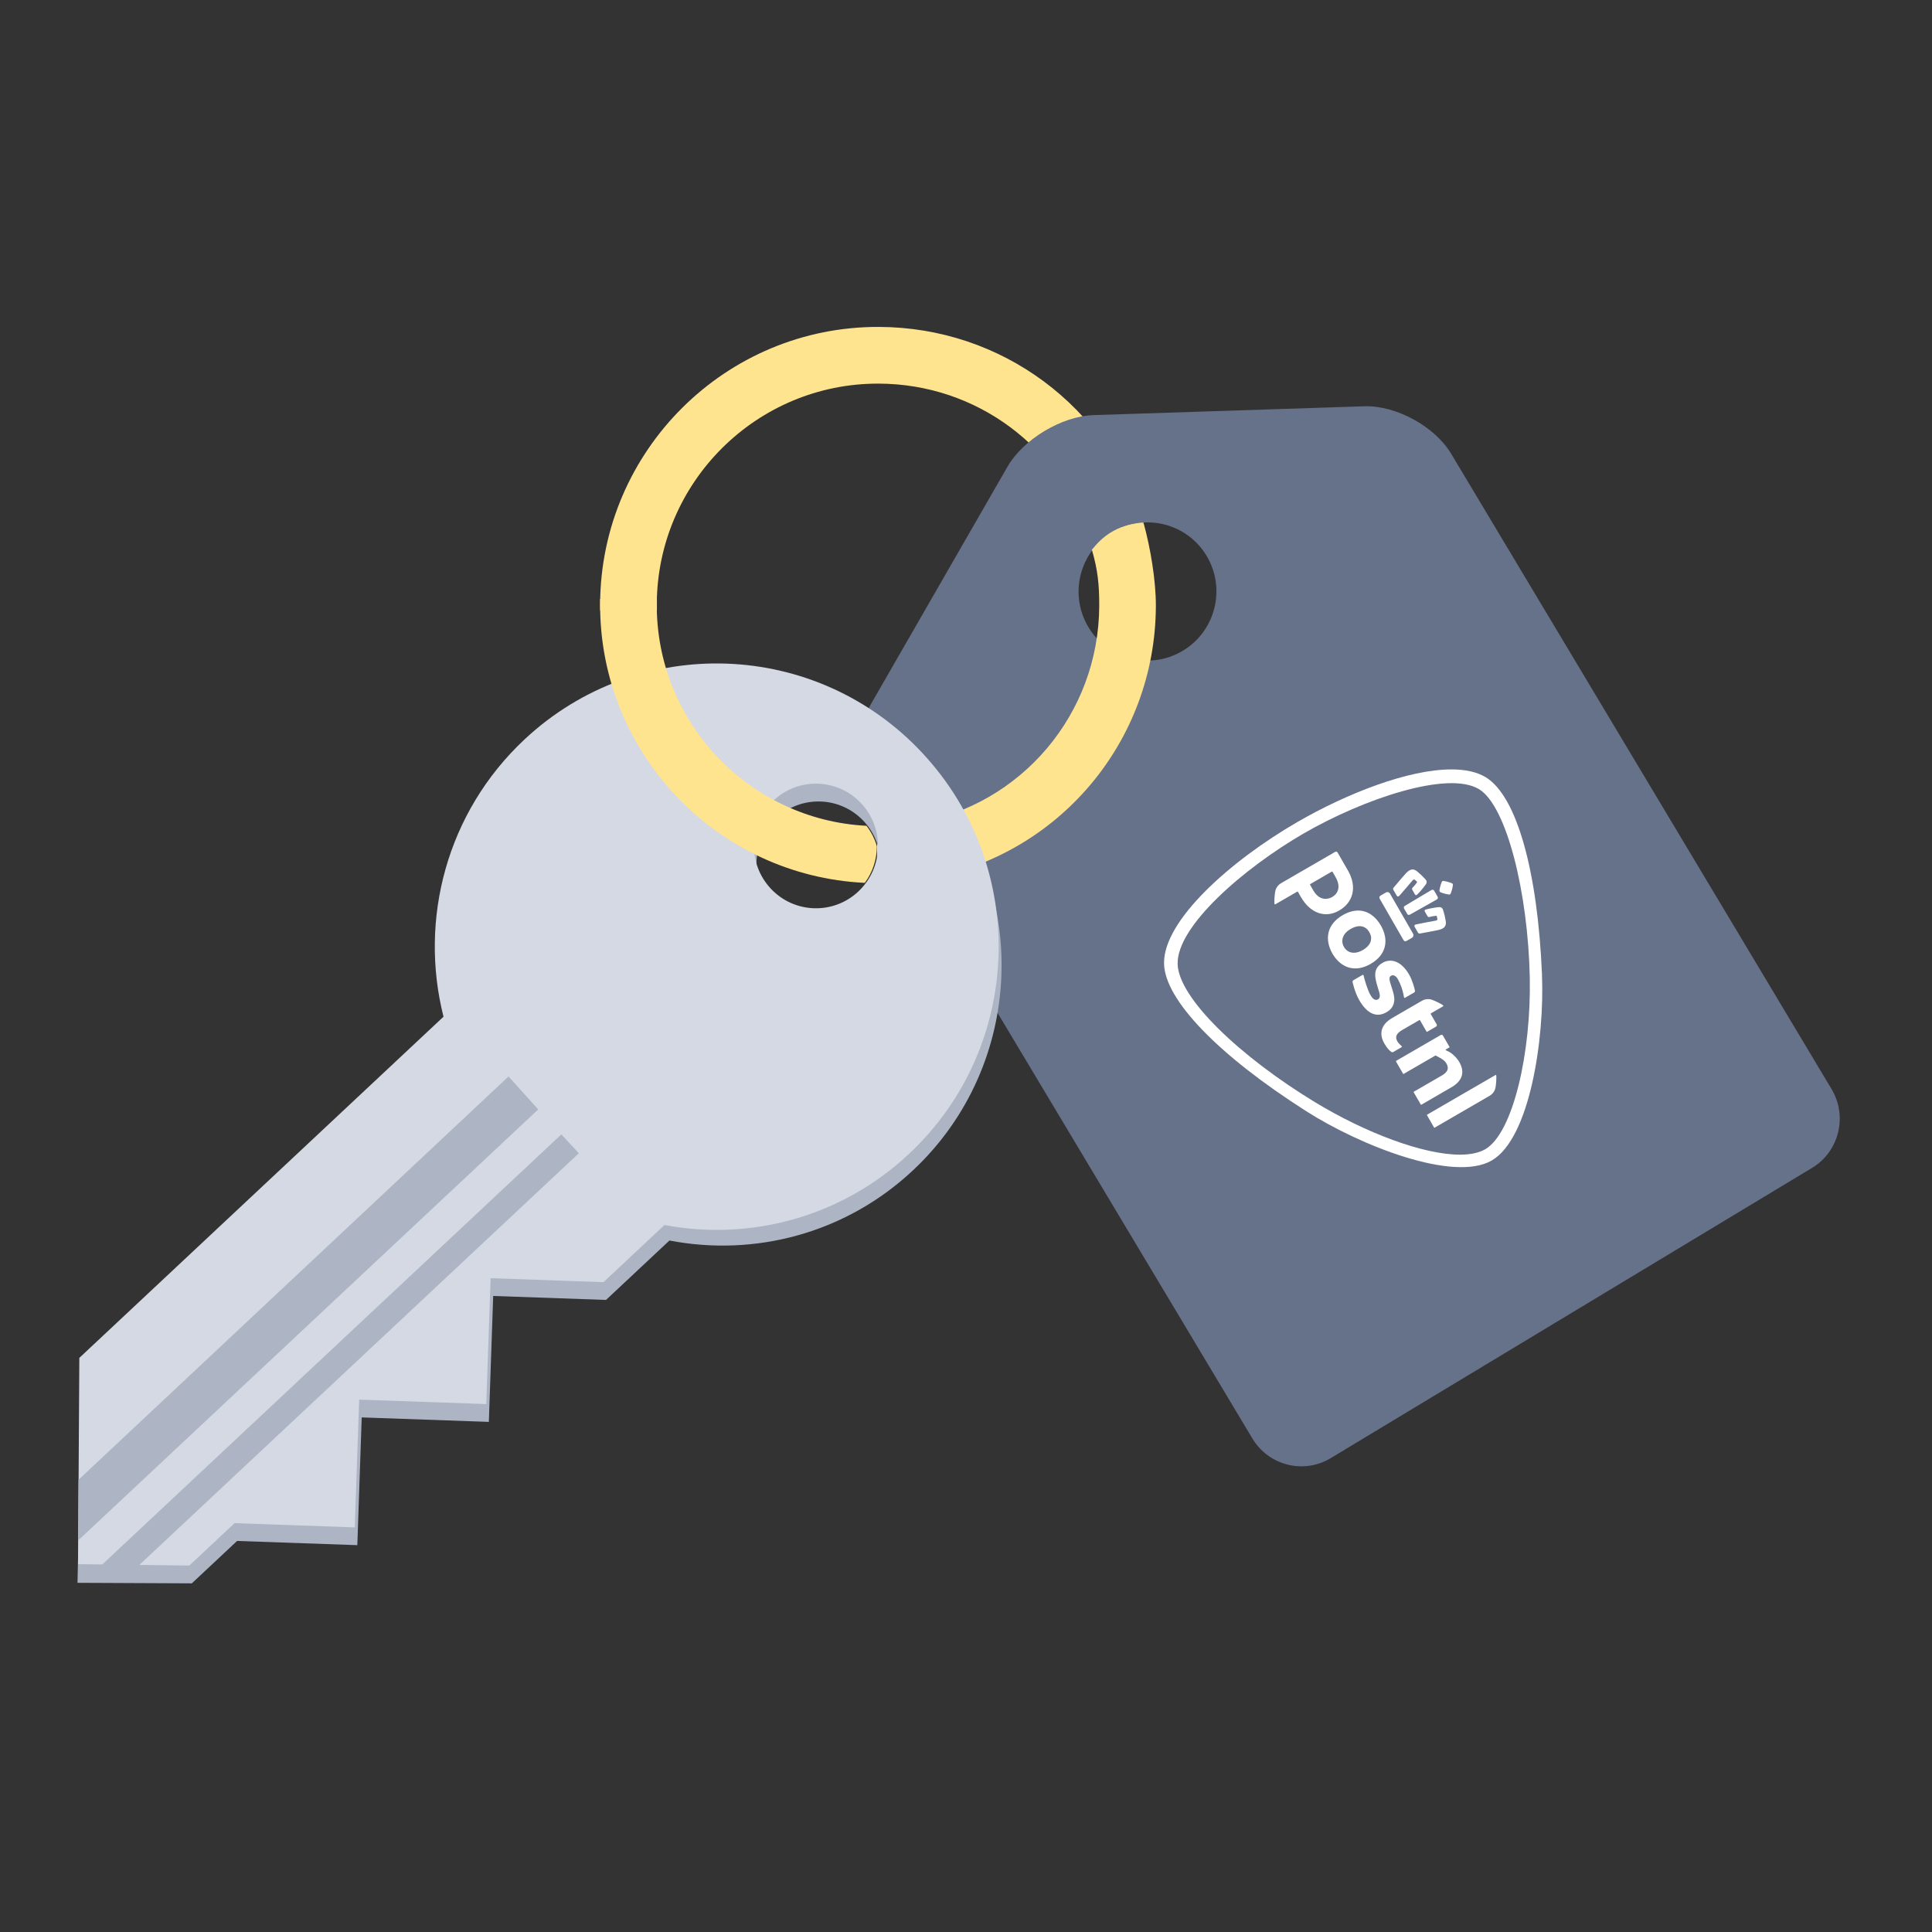
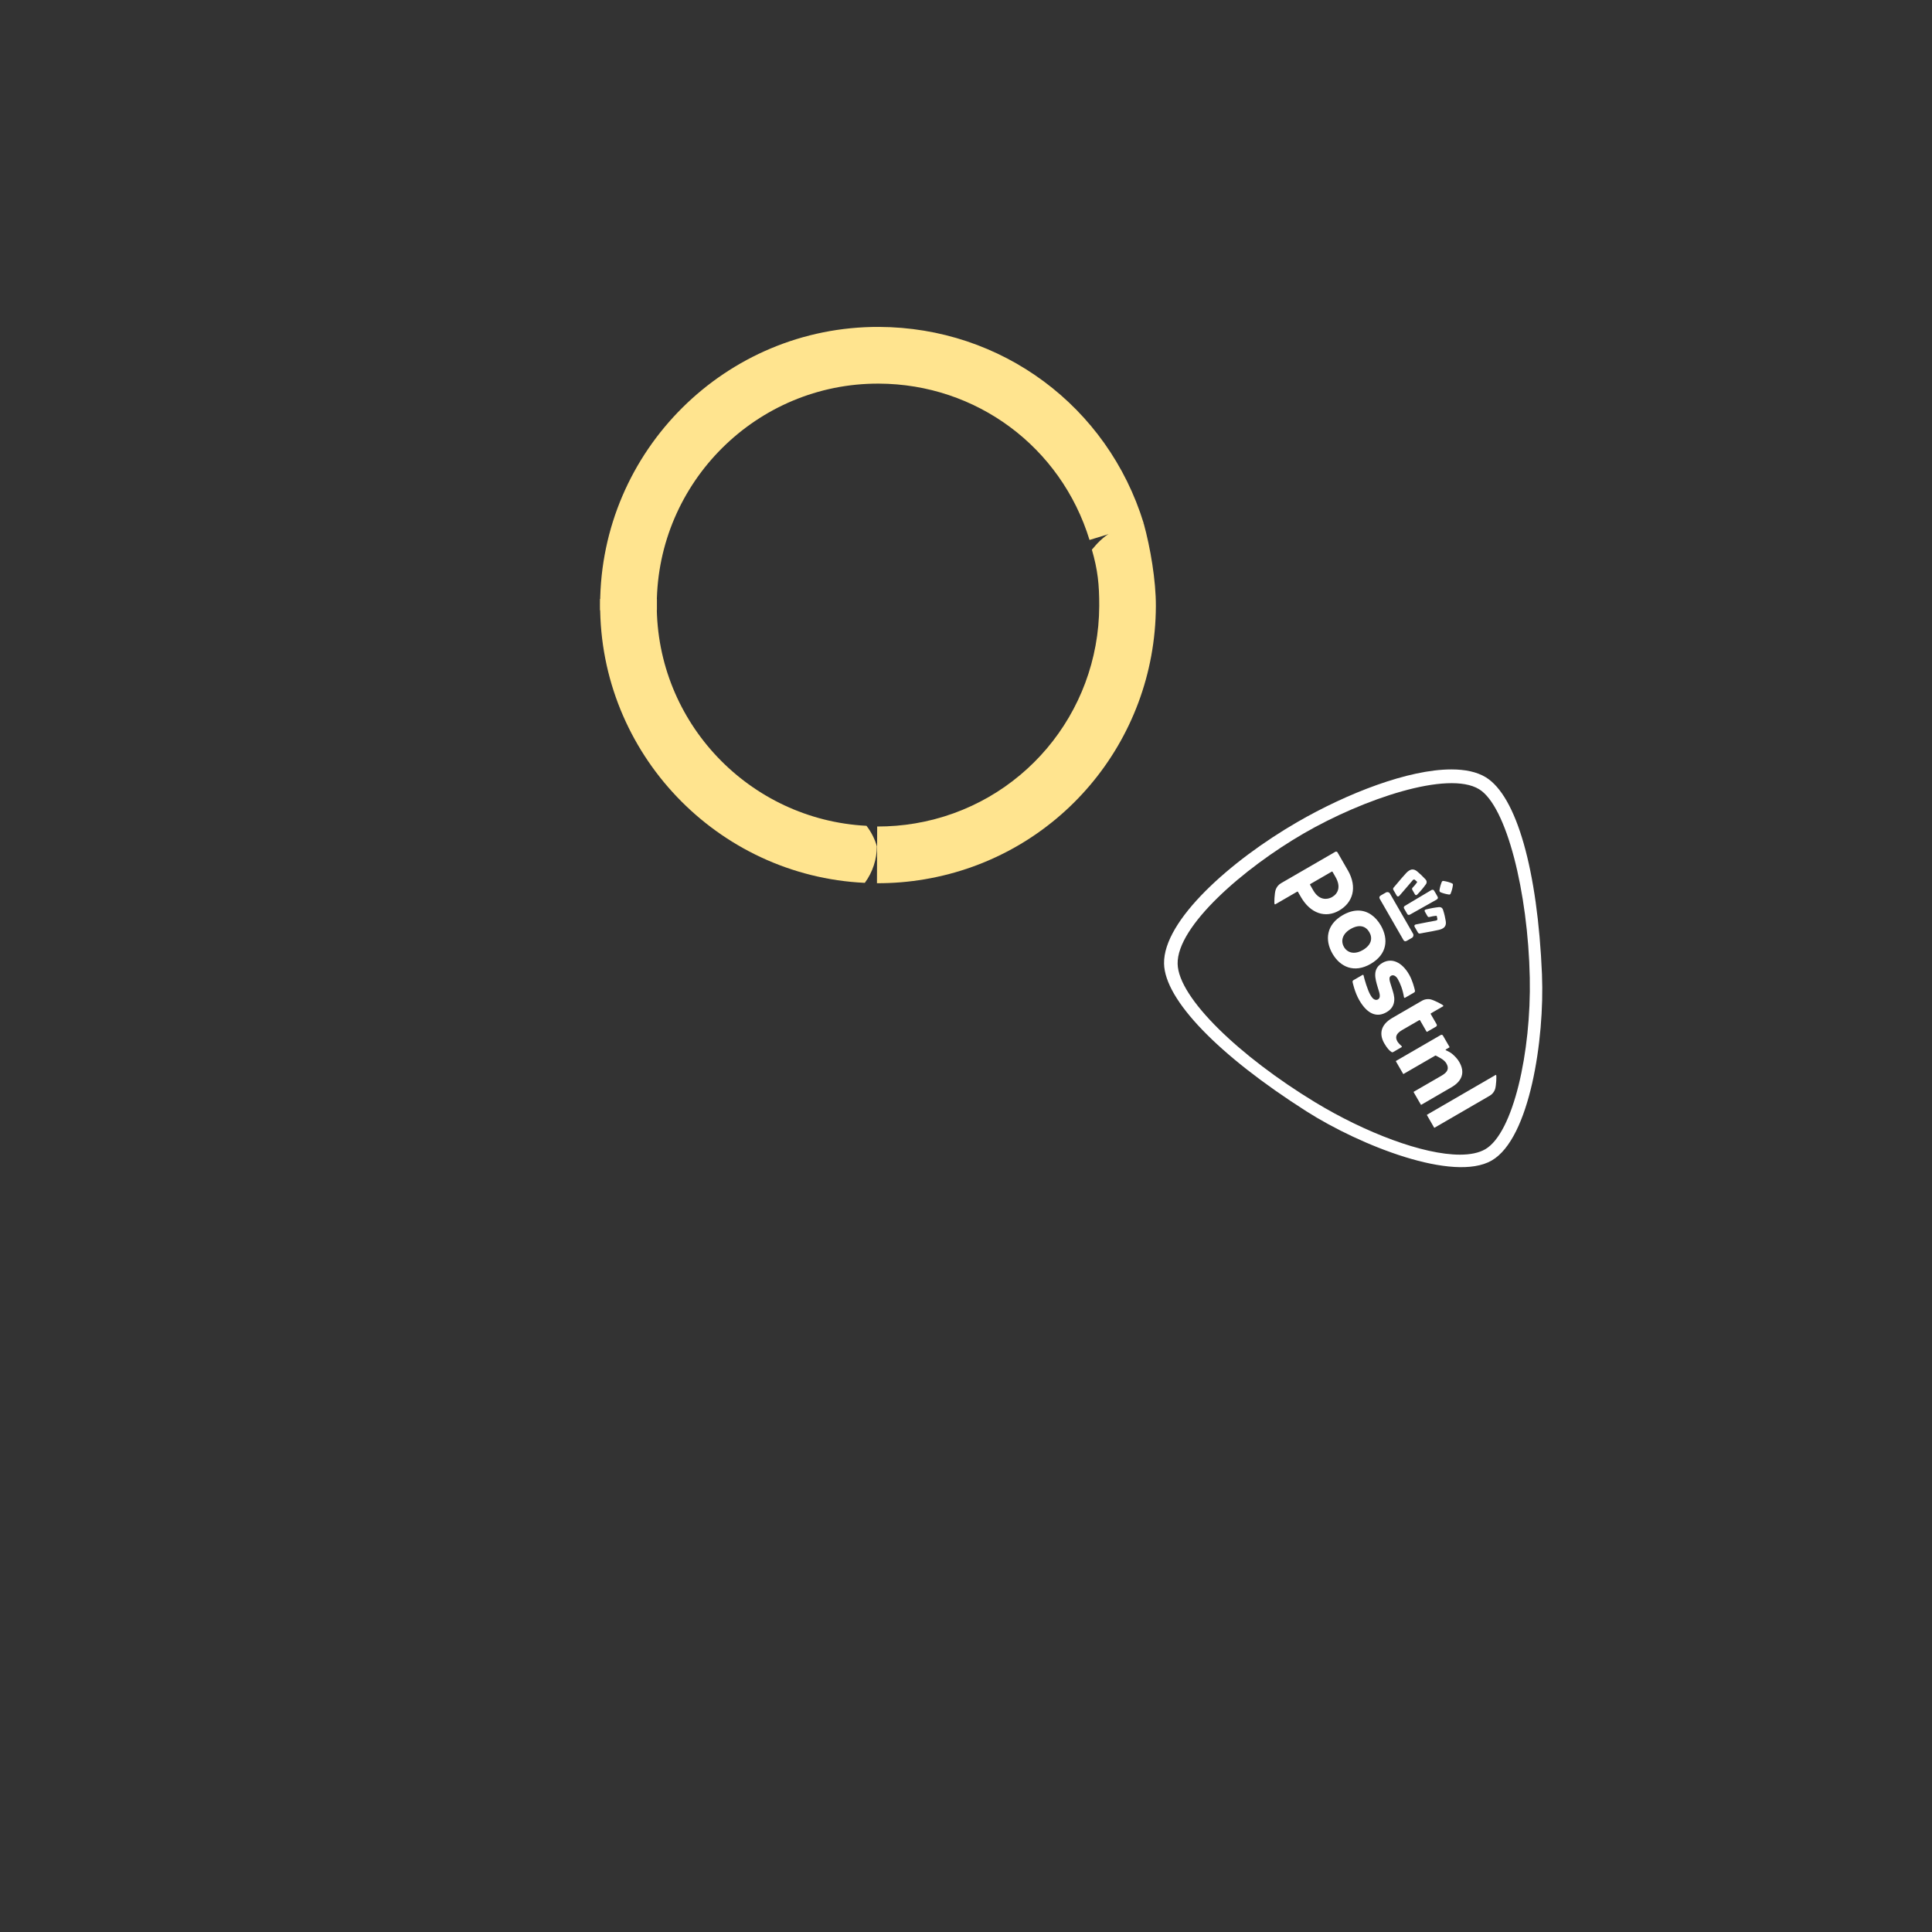
<svg xmlns="http://www.w3.org/2000/svg" width="80" height="80" viewBox="0 0 80 80">
  <rect x="0" y="0" width="80" height="80" fill="#333333" stroke="none" />
  <g fill="none" fill-rule="evenodd">
    <g>
      <g>
        <g>
          <g>
            <path fill="#FFE48F" d="M2.406 11.705L.06 11.697C.084 5.345 5.265.197 11.609.222c5.069.018 9.472 3.287 10.959 8.133l-2.243.689c-1.183-3.858-4.69-6.46-8.725-6.474-5.051-.02-9.175 4.079-9.194 9.135" transform="translate(-120 -88) translate(120 88) translate(3.2 13.067) translate(21.59 .248)" />
-             <path fill="#66728A" d="M11.313 19.935c-.674-1.127-.695-2.955-.038-4.098l5.654-9.828c.653-1.136 2.243-2.091 3.556-2.135l11.219-.366c1.31-.043 2.917.832 3.594 1.964L51.05 31.78c.675 1.127.311 2.59-.802 3.262L30.311 47.064c-1.117.674-2.569.311-3.246-.82L11.313 19.934zm12.88-6.307c1.352-.815 1.79-2.573.98-3.926-.81-1.354-2.563-1.79-3.915-.976-1.352.815-1.79 2.574-.98 3.927.81 1.353 2.563 1.79 3.915.975z" transform="translate(-120 -88) translate(120 88) translate(3.2 13.067) translate(21.59 .248)" />
          </g>
          <g fill="#FFF">
            <path d="M13.3 15.728c-.265.153-.622.224-1.048.224-1.526 0-3.92-.91-6.003-2.174C3.15 11.894.593 9.468.563 8.05.531 6.485 3.301 4.09 5.78 2.653c2.46-1.425 5.973-2.62 7.265-1.834 1.134.688 2.027 4.257 2.1 7.805.063 3.076-.684 6.43-1.844 7.104m2.35-7.222C15.47 4.172 14.597 1.1 13.321.324 12.952.1 12.466 0 11.902 0h-.004c-1.771 0-4.306.98-6.387 2.185C2.765 3.775-.036 6.252.001 8.043c.03 1.497 2.245 3.79 5.895 6.114 2.234 1.422 6.098 2.95 7.674 2.036 1.577-.913 2.19-5.036 2.08-7.687" transform="translate(-120 -88) translate(120 88) translate(3.2 13.067) translate(45 18.793)" />
            <path d="M7.45 7.35c-.144-.25-.062-.546.275-.742.366-.212.633-.118.777.132.143.248.09.53-.275.742-.13.075-.254.11-.365.11-.178 0-.325-.09-.413-.242m1.105.704c.695-.403.744-1.032.425-1.59-.217-.374-.542-.62-.943-.62-.197 0-.412.06-.64.192-.68.394-.744 1.032-.423 1.59.32.557.903.82 1.581.428M9.847 11.47c-.01-.02-.133-.118-.18-.199-.1-.172-.077-.323.194-.48l.709-.41c.01-.007.024-.004.03.007l.268.466c.007.011.019.015.03.009l.364-.212c.034-.02.046-.062.026-.097l-.244-.424c-.007-.01-.002-.024.008-.03l.502-.29c.015-.009.016-.018.006-.034-.021-.038-.374-.22-.525-.255-.033-.007-.067-.01-.101-.01-.085 0-.172.022-.25.066l-1.232.714c-.535.31-.524.719-.332 1.052.11.192.213.306.3.358.017.012.044.017.07.001l.35-.203c.01-.005.013-.02.007-.03M6.964 5.282c-.057.034-.157.077-.275.077h-.002c-.16 0-.35-.077-.51-.354l-.13-.228c-.006-.01-.003-.023.008-.03l.892-.516c.01-.006.024-.003.03.008l.124.216c.235.407.1.69-.137.827m.645-1.107l-.423-.735c-.013-.024-.037-.037-.062-.037-.012 0-.025.003-.035.01l-2.246 1.3c-.109.063-.187.167-.223.277-.046.147-.064.546-.043.584.01.015.018.02.033.011l.905-.524c.01-.006.023-.002.03.008l.123.214c.397.69 1.024.885 1.582.561.559-.322.774-.947.36-1.67M9.534 9.555c.009-.158-.041-.314-.088-.467-.01-.026-.04-.127-.047-.15-.06-.186-.106-.332 0-.393.092-.054.203 0 .282.138.1.172.203.434.256.754.004.015.022.03.04.02l.379-.22c.026-.014.04-.046.034-.08-.023-.108-.106-.427-.239-.658-.147-.257-.327-.438-.522-.523-.085-.038-.173-.057-.26-.057-.11 0-.22.03-.325.092-.427.246-.305.644-.192 1.022l.021.07c.055.17.111.347-.013.42-.038.021-.076.025-.12.013-.067-.018-.123-.073-.195-.197-.122-.212-.252-.667-.283-.811l-.003-.01c-.009-.013-.025-.017-.037-.01l-.38.22c-.027.015-.04.045-.034.077 0 .003.085.417.274.746.33.574.724.739 1.131.502.204-.117.309-.281.321-.498M12.225 12.114c-.065-.114-.174-.237-.297-.338-.058-.047-.16-.107-.237-.139l-.02-.008-.008-.007c-.005-.01-.003-.02.006-.026l.146-.085c.006-.003.009-.012.006-.019l-.273-.473c-.012-.02-.033-.032-.055-.032-.01 0-.021.003-.032.009L9.607 12.07c-.006.003-.009.011-.005.018l.298.516c.003.007.012.01.018.006l1.31-.758c.009-.006.025-.006.032 0 .03.015.11.06.212.117.1.06.178.132.22.206.118.205.06.356-.198.505l-1.152.666c-.006.005-.01.012-.005.02l.297.514c.003.007.013.01.018.006l1.247-.723c.456-.264.57-.627.326-1.049M13.74 12.649c-.002 0-.005 0-.01.003l-2.838 1.645c-.007.004-.009.012-.005.019l.296.514c.004.007.012.01.019.006l2.287-1.326c.103-.06.183-.159.22-.272.048-.153.063-.545.044-.578-.004-.008-.008-.011-.012-.011M11.457 5.09c.108.043.222.074.34.09.038.005.063-.01.073-.043.046-.113.078-.234.093-.357 0-.017-.002-.028-.008-.037-.005-.01-.014-.017-.027-.025-.115-.05-.235-.082-.357-.1h-.015c-.026 0-.045.015-.057.044-.045.11-.076.224-.093.339-.003.022 0 .04.009.054.008.015.023.027.042.035M10.793 5.835c-.004.011-.007.03.008.054l.105.183c.025.042.054.045.076.04.117-.029.189-.042.294-.052 0 0 .008 0 .015.012l.006.014.023.11c.001.013-.003.025-.009.032-.01.016-.028.027-.046.03-.003.001-.63.115-.833.16-.032.006-.052.02-.06.04-.01.018-.006.04.008.065l.13.225c.02.037.05.054.085.047l.114-.02.016-.004c.229-.04.573-.104.666-.129.16-.042.317-.119.274-.365-.014-.079-.028-.151-.043-.217-.019-.084-.043-.163-.064-.23l-.002-.009c-.005-.018-.012-.032-.02-.045-.027-.049-.074-.075-.131-.075h-.018c-.188.02-.352.05-.548.1-.024.007-.039.017-.046.034M9.913 7.063c.034.058.081.068.146.03l.208-.12c.058-.034.078-.112.045-.17l-.956-1.661c-.022-.04-.065-.062-.108-.062-.02 0-.041.006-.06.016l-.208.12c-.065.038-.08.085-.047.143l.98 1.704zM9.968 5.653c-.021.013-.057.053-.03.103l.135.233c.02.035.058.045.1.027h.003c.006-.006.409-.232 1.102-.62l.014-.01c.013-.006.039-.027.046-.055.005-.019.002-.036-.007-.054-.024-.045-.048-.09-.072-.13-.024-.043-.05-.086-.078-.13-.01-.017-.024-.028-.042-.033l-.019-.001c-.02 0-.04.006-.052.014l-.85.507-.25.15M9.632 5.221c.016.031.038.038.05.04.022.003.044-.009.066-.032.138-.154.55-.642.554-.646.011-.013.03-.023.048-.025.01 0 .024 0 .033.01l.085.075c.002.004.006.007.008.012.005.009.004.015.003.018-.064.089-.11.144-.192.23-.015.017-.028.045-.004.086l.105.183c.011.02.026.032.043.034.017.002.035-.005.052-.023.143-.146.25-.274.36-.427.018-.025.055-.09.011-.167-.008-.013-.017-.026-.028-.037l-.007-.008c-.05-.053-.105-.111-.168-.171-.048-.045-.104-.094-.165-.147-.072-.06-.137-.083-.196-.083-.1 0-.183.067-.256.14-.066.065-.279.316-.456.527l-.074.087c-.024.029-.024.061-.002.1l.13.224z" transform="translate(-120 -88) translate(120 88) translate(3.2 13.067) translate(45 18.793)" />
          </g>
          <path fill="#FFE48F" d="M42.012 9.693c.244.84.307 1.444.305 2.328-.017 4.473-3.22 8.26-7.618 9.006-.518.088-1.048.131-1.577.13l-.009 2.348c.663.002 1.328-.052 1.977-.163 5.525-.937 9.551-5.695 9.572-11.312.004-1.058-.226-2.417-.505-3.427-1.416 0-2.064 1.03-2.145 1.09z" transform="translate(-120 -88) translate(120 88) translate(3.2 13.067)" />
-           <path fill="#ADB5C5" d="M32.443 24.586c-.495.464-1.124.693-1.75.693-.688 0-1.373-.275-1.88-.82-.966-1.042-.91-2.675.126-3.647 1.038-.97 2.664-.914 3.63.128.969 1.042.912 2.675-.126 3.646m2.677-5.714c-2.31-2.487-5.437-3.746-8.563-3.746-2.83 0-5.657 1.03-7.882 3.114-3.21 3.005-4.329 7.424-3.302 11.432L.19 43.896l-.18 8.566-.009.012H.01v.005l.003-.005 4.73.022 1.875-1.756 4.978.175.182-5.29 5.264.185.18-5.214 4.672.164 2.626-2.46c3.513.676 7.277-.277 10.082-2.904 4.685-4.388 4.916-11.786.519-16.524" transform="translate(-120 -88) translate(120 88) translate(3.2 13.067)" />
-           <path fill="#D4D9E3" d="M32.34 23.85c-1.038.971-2.663.915-3.63-.128-.968-1.042-.912-2.675.125-3.647 1.038-.971 2.663-.914 3.63.128.968 1.042.912 2.675-.126 3.647m2.676-5.714c-4.398-4.738-11.785-4.998-16.5-.581-3.23 3.025-4.367 7.46-3.35 11.477L.085 43.16l-.052 8.536-.004.006 4.61.057 1.874-1.755 4.978.175.182-5.29 5.263.184.18-5.213 4.673.165 2.526-2.367c3.522.666 7.304-.302 10.126-2.946 4.715-4.417 4.972-11.838.574-16.575" transform="translate(-120 -88) translate(120 88) translate(3.2 13.067)" />
-           <path fill="#ADB5C5" d="M20.045 33.905L.995 51.752l1.466.084 18.308-17.15-.724-.78zm-2.19-2.397l1.232 1.364L.036 50.72l.016-2.514 17.803-16.697z" transform="translate(-120 -88) translate(120 88) translate(3.2 13.067)" />
          <path fill="#FFE48F" d="M33.11 21.979c-.086-.303-.23-.59-.43-.851-4.844-.251-8.703-4.269-8.685-9.175l-2.345-.008c-.024 6.181 4.849 11.257 10.96 11.545.33-.447.496-.978.5-1.511" transform="translate(-120 -88) translate(120 88) translate(3.2 13.067)" />
          <path fill="#FFE48F" d="M21.65 11.733L24.002 11.733 24.002 12.203 21.65 12.203z" transform="translate(-120 -88) translate(120 88) translate(3.2 13.067)" />
        </g>
      </g>
    </g>
  </g>
</svg>